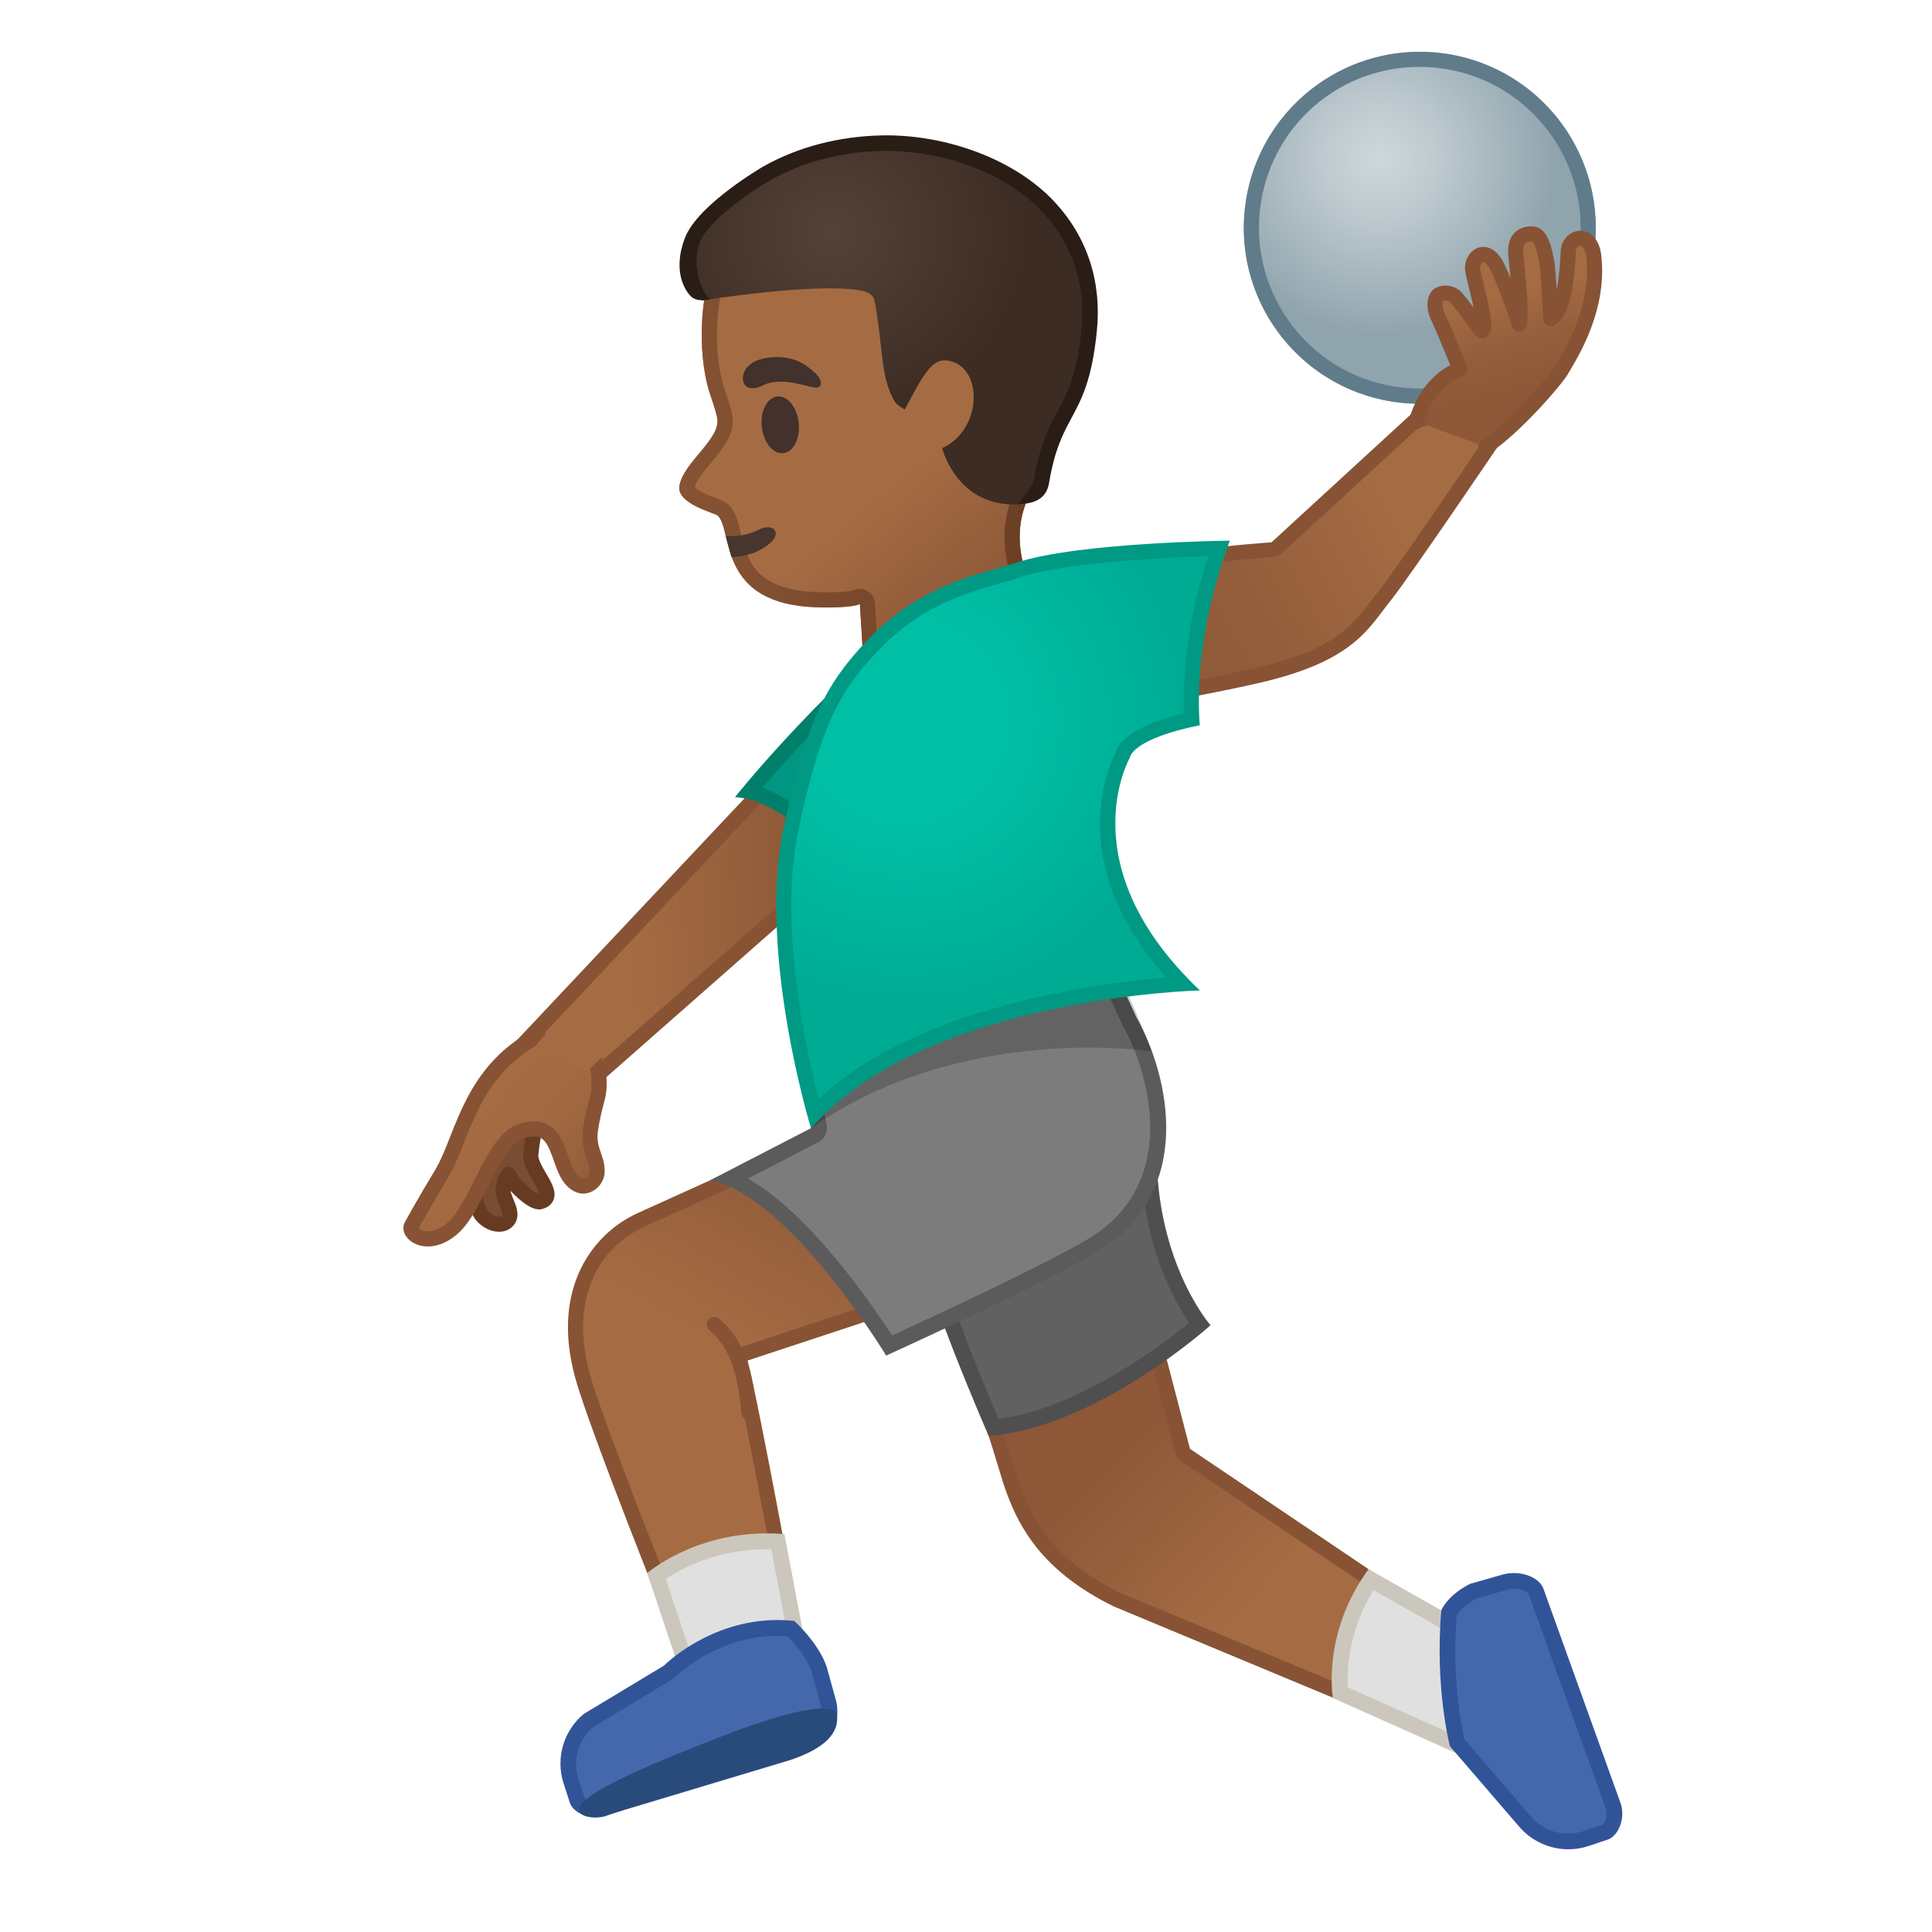
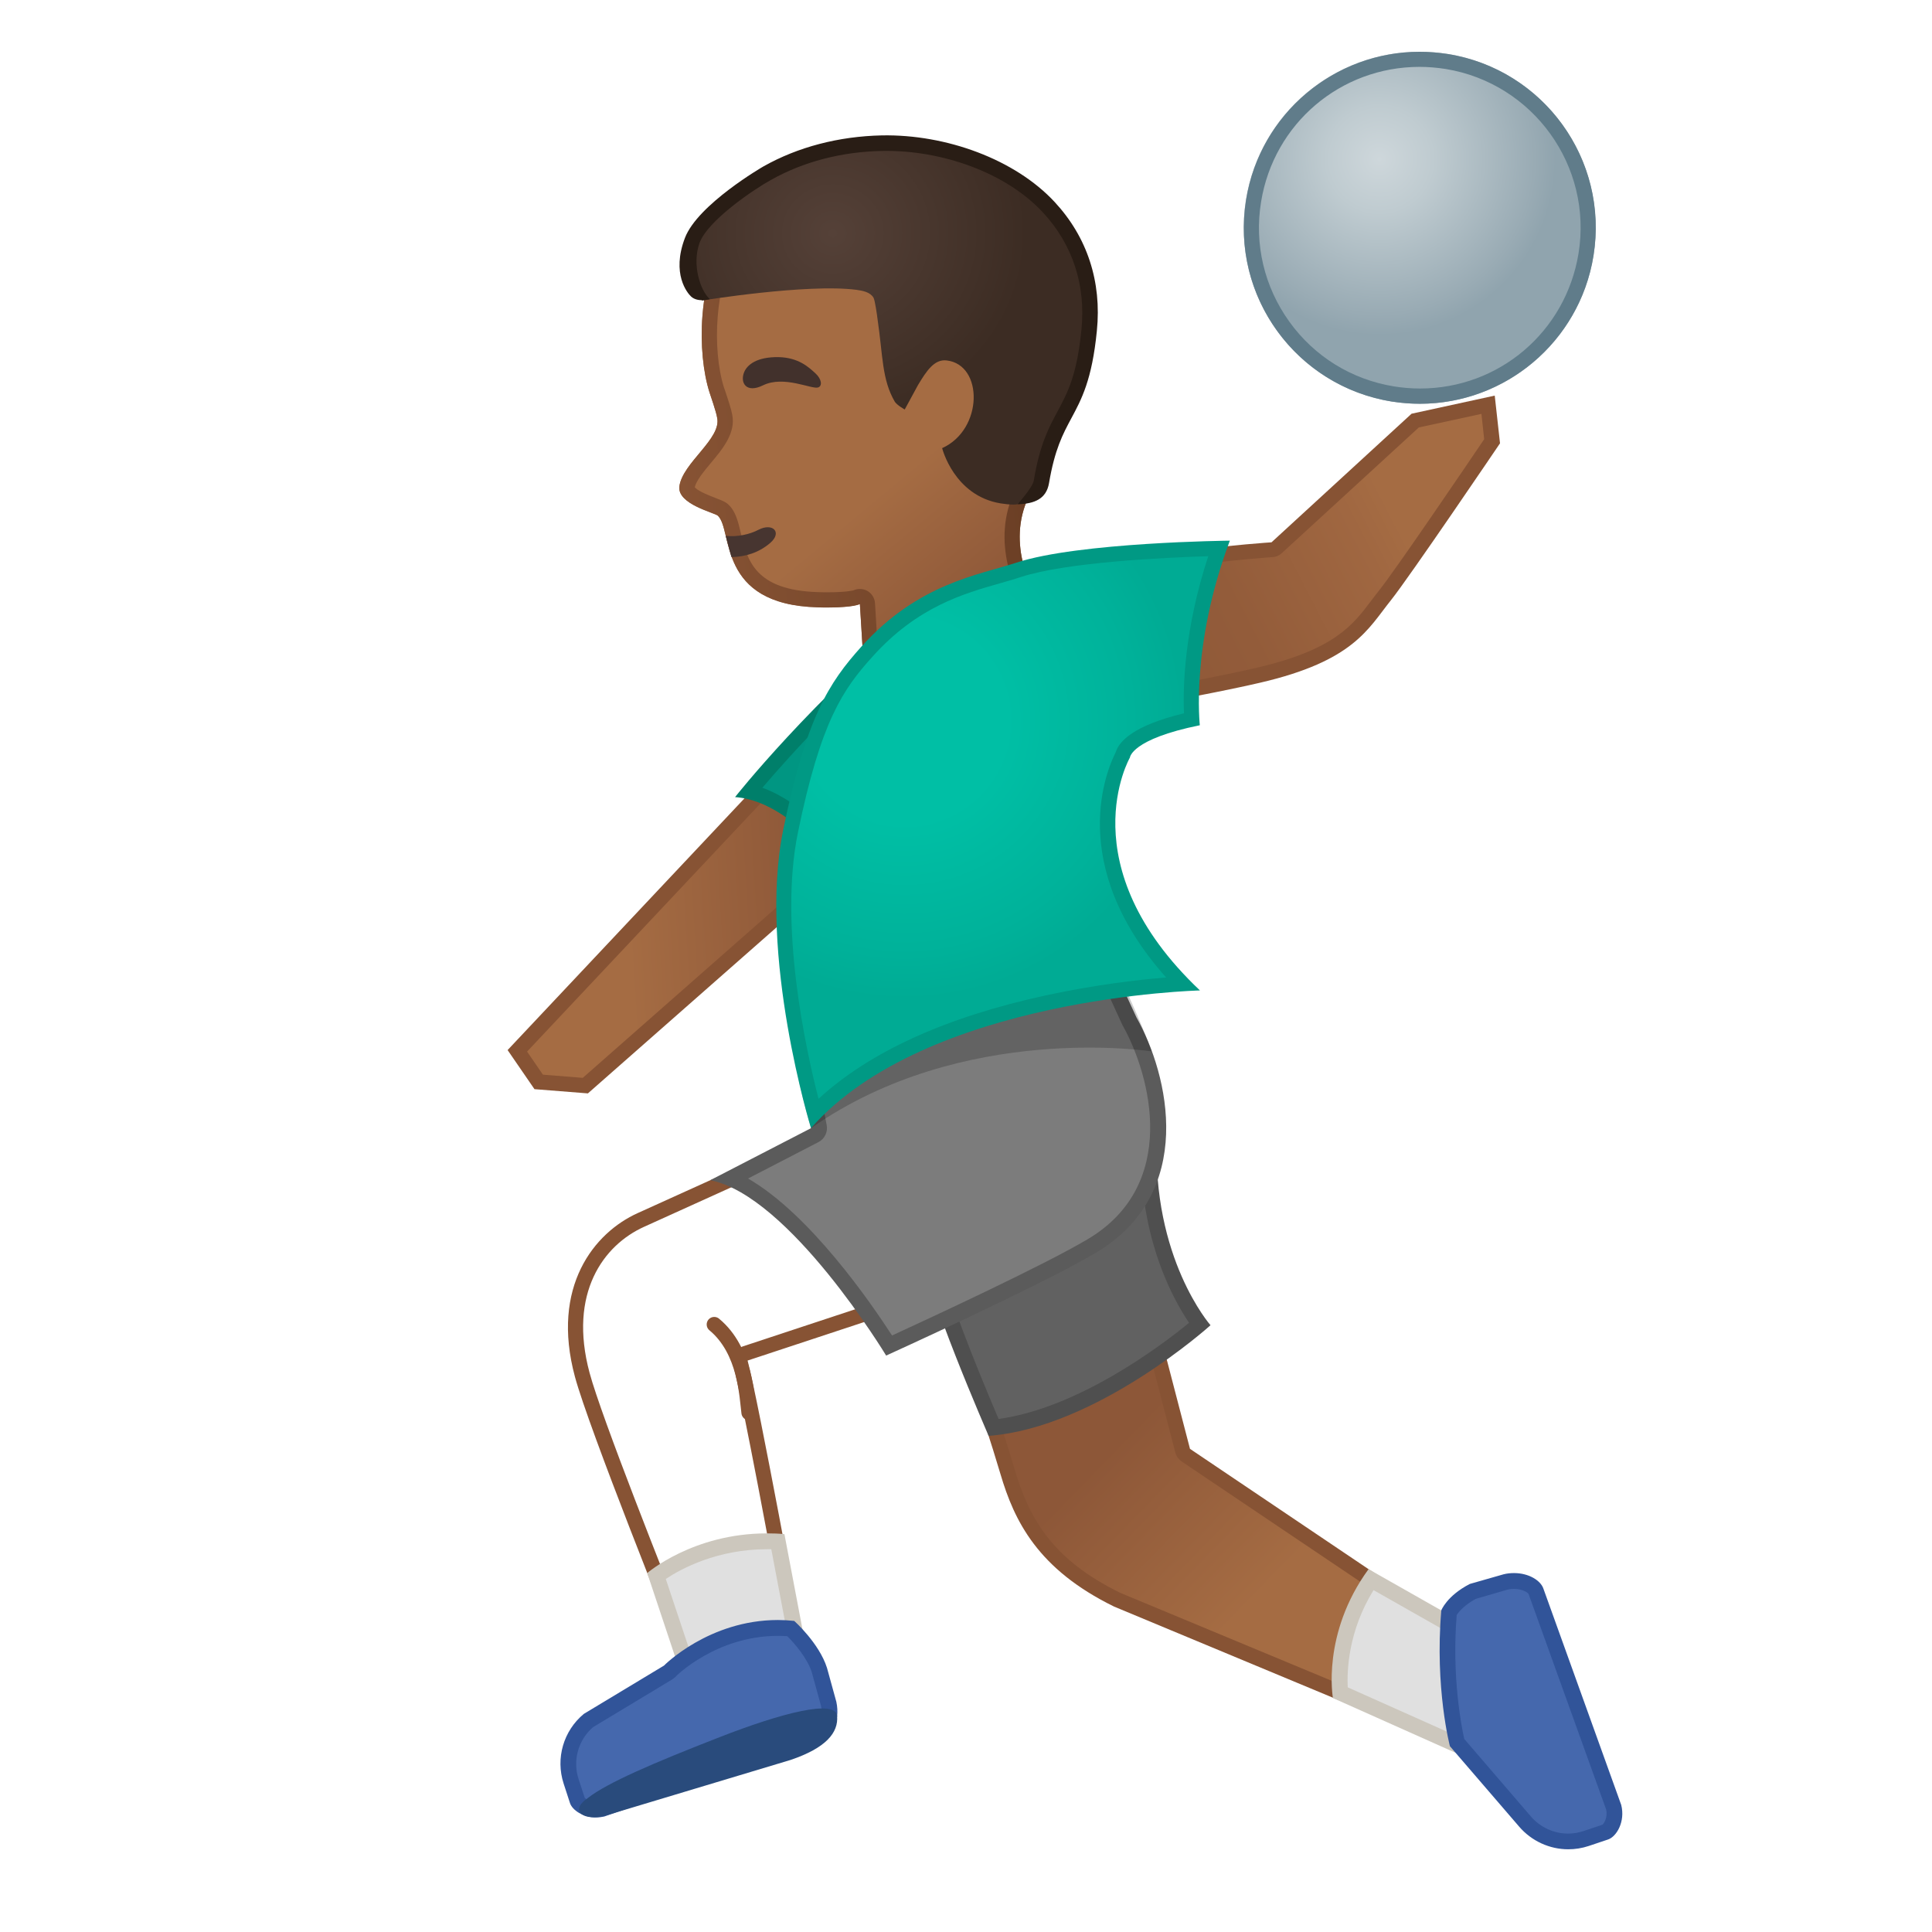
<svg xmlns="http://www.w3.org/2000/svg" xmlns:xlink="http://www.w3.org/1999/xlink" enable-background="new 0 0 128 128" viewBox="0 0 128 128">
  <linearGradient id="e" x1="94.295" x2="72.986" y1="83.526" y2="66.164" gradientTransform="matrix(.996 .088 -.088 .996 4.255 18.881)" gradientUnits="userSpaceOnUse">
    <stop stop-color="#A56C43" offset=".312" />
    <stop stop-color="#8D5738" offset=".813" />
  </linearGradient>
  <path d="m74.01 105.97c-4.87-2.38-6.36-5.48-7.25-8.47-0.95-3.23-3.18-9.82-3.78-11.59l11.51-4.66 3.87 14.86c0.03 0.12 0.1 0.22 0.21 0.29l17.57 11.83-0.53 6.73-21.6-8.99z" fill="url(#e)" />
  <path d="m74.15 81.93 3.72 14.31c0.06 0.24 0.21 0.44 0.41 0.58l17.33 11.67-0.45 5.75-20.94-8.71c-4.44-2.18-6.01-4.84-6.99-8.16-0.89-3.01-2.87-8.92-3.64-11.16l10.56-4.28m0.68-1.35-12.48 5.05s2.82 8.25 3.93 12.02c0.92 3.12 2.47 6.31 7.53 8.79l22.24 9.26 0.6-7.71-17.81-12-4.01-15.41z" fill="#875334" />
  <path d="m88.8 112.14c-0.09-0.93-0.21-4.17 2.03-7.49l6.49 3.68-0.92 7.2-7.6-3.39z" fill="#E0E0E0" />
  <path d="m91 105.35 5.75 3.26-0.79 6.16-6.67-2.98c-0.05-1.08 0.02-3.7 1.71-6.44m-0.33-1.39c-3.13 4.29-2.36 8.54-2.36 8.54l8.51 3.8 1.06-8.25-7.21-4.09z" fill="#CCC7BD" />
  <path d="m65.84 94.57c-1.6-3.69-3.88-9.42-4.03-10.97l14.3-7.51c-0.05 6.42 2.46 10.39 3.38 11.64-1.56 1.31-7.73 6.21-13.65 6.84z" fill="#616161" />
  <path d="m75.59 76.96c0.15 5.49 2.14 9.13 3.19 10.68-1.92 1.57-7.34 5.64-12.62 6.37-1.72-4.01-3.45-8.51-3.78-10.11l13.21-6.94m1.06-1.74zm0 0-15.37 8.07c-0.23 1.63 4.22 11.84 4.22 11.84 7.18-0.54 14.7-7.33 14.7-7.33s-3.91-4.44-3.55-12.58z" fill="#4F4F4F" />
  <linearGradient id="d" x1="-143.19" x2="-164.99" y1="-158.51" y2="-181.88" gradientTransform="matrix(.296 .955 -.955 .296 -64.138 282.88)" gradientUnits="userSpaceOnUse">
    <stop stop-color="#A56C43" offset=".312" />
    <stop stop-color="#8D5738" offset=".813" />
  </linearGradient>
-   <path d="m44.95 108.09c-0.84-2.09-5.56-13.93-6.39-17.01-1.5-5.58 1.02-8.96 3.89-10.26l22.22-10.06 4.03 12.53-19.33 6.39c-0.25 0.08-0.39 0.35-0.33 0.6 0.65 2.47 2.95 14.9 3.48 17.75l-7.57 0.06z" fill="url(#d)" />
  <path d="m64.37 71.45 3.71 11.52-18.86 6.23c-0.5 0.17-0.79 0.69-0.65 1.2 0.61 2.32 2.68 13.46 3.36 17.13l-6.63 0.06c-1.1-2.76-5.46-13.71-6.24-16.64-1.42-5.28 0.93-8.46 3.61-9.67l21.7-9.83m0.61-1.38-22.73 10.3c-2.88 1.3-5.77 4.87-4.16 10.84 0.92 3.43 6.53 17.38 6.53 17.38l8.5-0.08s-2.84-15.54-3.59-18.37l19.8-6.54-4.35-13.53z" fill="#875334" />
  <path d="m43.49 104.4c0.83-0.6 3.48-2.29 7.31-2.29 0.24 0 0.48 0.01 0.72 0.02l1.51 7.92-6.83 2.49-2.71-8.14z" fill="#E0E0E0" />
  <path d="m50.81 102.64h0.29l1.34 7.07-5.91 2.15-2.42-7.25c1.02-0.68 3.41-1.97 6.7-1.97m0-1.05c-4.91 0-7.93 2.63-7.93 2.63l3 9 7.75-2.83-1.66-8.75c-0.4-0.04-0.79-0.05-1.16-0.05z" fill="#CCC7BD" />
  <path d="m39.49 119.89c-0.69 0-1.17-0.39-1.24-0.6l-0.42-1.29c-0.47-1.47-0.01-3.06 1.18-4.04l5.25-3.16c0.04-0.02 0.07-0.05 0.1-0.08s2.89-2.86 7.18-2.86c0.28 0 0.56 0.01 0.85 0.04 0.37 0.36 1.51 1.54 1.9 2.77l0.61 2.23c0.23 1.06-0.3 1.88-0.63 1.99l-14.41 4.98c-0.09 0-0.23 0.02-0.37 0.02z" fill="#4568AD" />
  <path d="m51.54 108.38c0.2 0 0.41 0.01 0.62 0.02 0.5 0.5 1.33 1.47 1.62 2.38l0.61 2.22c0.17 0.81-0.2 1.33-0.3 1.39l-14.34 4.96c-0.09 0.02-0.17 0.03-0.26 0.03-0.41 0-0.68-0.19-0.75-0.27l-0.41-1.25c-0.4-1.24-0.02-2.58 0.96-3.43l5.24-3.16c0.07-0.05 0.14-0.1 0.21-0.16 0.02-0.05 2.71-2.73 6.8-2.73m0-1.05c-4.58 0-7.55 3.02-7.55 3.02l-5.31 3.2c-1.35 1.12-1.88 2.94-1.34 4.61l0.42 1.29c0.15 0.47 0.86 0.96 1.73 0.96 0.18 0 0.36-0.02 0.54-0.06l14.4-4.98c0.64-0.21 1.26-1.31 0.98-2.62l-0.62-2.25c-0.52-1.64-2.17-3.11-2.17-3.11-0.37-0.04-0.73-0.06-1.08-0.06z" fill="#315499" />
  <path d="m58.91 89.15c-1.14-1.82-5.94-9.1-10.49-11.07l5.57-2.87c0.21-0.11 0.32-0.33 0.27-0.56l-0.79-4.12 0.23-3.74 18.56-4.72 2.54 5.56c1.98 3.52 3.97 11.12-2.51 14.95-3.16 1.86-11.43 5.67-13.38 6.57z" fill="#7C7C7C" />
  <path d="m71.97 62.68 2.36 5.16c0.01 0.03 0.03 0.05 0.04 0.08 1.87 3.33 3.79 10.59-2.34 14.2-2.96 1.75-10.43 5.21-12.93 6.36-1.39-2.15-5.43-8.03-9.54-10.4l4.66-2.41c0.41-0.21 0.64-0.67 0.55-1.13l-0.77-4.05 0.2-3.29 17.77-4.52m0.58-1.23-19.35 4.93-0.26 4.18 0.8 4.18-6.68 3.45c5.26 1.05 11.65 11.62 11.65 11.62s10.21-4.63 13.86-6.79c6.72-3.97 4.87-11.8 2.72-15.62l-2.74-5.95z" fill="#5B5B5B" />
  <path d="m103.9 122c-1.11 0-2.15-0.48-2.87-1.32l-4.5-5.23c-0.16-0.66-0.9-4.16-0.53-8.62 0.1-0.18 0.49-0.82 1.58-1.4l2.19-0.63c0.17-0.04 0.36-0.06 0.55-0.06 0.79 0 1.35 0.39 1.45 0.67l5.16 14.34c0.21 0.84-0.29 1.53-0.55 1.62l-1.28 0.43c-0.4 0.13-0.8 0.2-1.2 0.2z" fill="#4568AD" />
  <path d="m100.31 105.27c0.57 0 0.91 0.25 0.96 0.33l5.14 14.28c0.12 0.53-0.14 0.93-0.24 1.01l-1.25 0.42c-0.33 0.11-0.68 0.17-1.03 0.17-0.95 0-1.85-0.42-2.47-1.14l-4.41-5.13c-0.19-0.86-0.83-4.11-0.5-8.21 0.13-0.2 0.48-0.64 1.26-1.07l2.1-0.61c0.15-0.04 0.3-0.05 0.44-0.05m0-1.05c-0.22 0-0.45 0.02-0.69 0.08l-2.24 0.64c-1.53 0.79-1.89 1.75-1.89 1.75-0.44 5.15 0.57 9 0.57 9l4.58 5.32c0.83 0.97 2.03 1.51 3.26 1.51 0.45 0 0.91-0.07 1.36-0.22l1.28-0.43c0.56-0.19 1.15-1.18 0.87-2.29l-5.16-14.34c-0.18-0.52-0.95-1.02-1.94-1.02z" fill="#315499" />
  <path d="m47.32 87.75c2.09 1.73 2.16 4.8 2.3 5.84" fill="none" stroke="#875334" stroke-linecap="round" stroke-linejoin="round" stroke-miterlimit="10" />
  <path d="m47.68 115.09c-4.39 1.71-7.46 3.03-8.73 4.03-1.33 0.91-0.17 1.54 1.13 1.18l12.3-3.7c2.33-0.79 3.18-1.8 3.08-2.92-0.1-1.11-3.66-0.2-7.78 1.41z" fill="#294B7C" />
  <path d="m53.74 74.74c10.04-7.05 22.57-5.08 22.57-5.08-1.54-4.2-4.48-9.59-4.48-9.59s-18.83 4.97-19.19 7.55 1.1 7.12 1.1 7.12z" opacity=".2" />
  <linearGradient id="c" x1="36.111" x2="60.981" y1="75.692" y2="75.692" gradientTransform="matrix(.998 -.058 .058 .998 -6.665 -12.526)" gradientUnits="userSpaceOnUse">
    <stop stop-color="#A56C43" offset=".312" />
    <stop stop-color="#8D5738" offset=".813" />
  </linearGradient>
  <polygon points="35.69 71.68 34.27 69.62 54.15 48.5 58.32 54.73 38.78 71.93" fill="url(#c)" />
  <path d="m54.08 49.3 3.58 5.35-19.05 16.76-2.64-0.21-1.05-1.53 19.16-20.37m0.13-1.6-20.58 21.87 1.78 2.59 3.54 0.28 20.03-17.63-4.77-7.11z" fill="#875334" />
  <defs>
-     <path id="b" d="m38.91 71-3.61-1.5 0.87-1.01s-0.89-1.14-1.51-0.69c-1.15 0.83-4.81 1.8-6.15 3.33 0 0-5.23 5.29-5.22 6.01 0 0.21 3.48 7.02 3.94 7.14 8.75 2.17 12.84-4.23 13.21-4.65 1.4-1.62 0.44-6.24 0.25-8.18-0.03-0.3-0.84-1.4-0.84-1.4l-0.94 0.95z" />
-   </defs>
+     </defs>
  <clipPath id="a">
    <use xlink:href="#b" />
  </clipPath>
  <path d="m33.57 71.99s-1.56 2.52-2.1 5.73c-0.22 1.33 0.23 2.52 0.4 2.74 0.55 0.71 1.53 0.88 1.85 0.29 0.27-0.51-0.4-1.36-0.39-1.86 0.01-0.6 0.36-1.08 0.36-1.08 0.21 0.62 1.62 1.94 2.1 1.81 1.33-0.37-0.72-2.04-0.62-3.14 0.26-2.86 1.37-4.72 1.37-4.72l-2.97 0.23z" clip-path="url(#a)" fill="#7A4C32" stroke="#663B22" stroke-linecap="round" stroke-linejoin="round" stroke-miterlimit="10" />
  <linearGradient id="n" x1="56.919" x2="66.644" y1="-147.64" y2="-147.64" gradientTransform="matrix(.766 .643 -.643 .766 -107.24 150.58)" gradientUnits="userSpaceOnUse">
    <stop stop-color="#A56C43" offset="0" />
    <stop stop-color="#A26941" offset=".427" />
    <stop stop-color="#97603D" offset=".784" />
    <stop stop-color="#8D5738" offset="1" />
  </linearGradient>
  <path d="m38.22 78.46c-1.48-0.86-0.81-4.35-3.6-3.55-2.04 0.58-2.96 5.06-4.68 6.5-1.67 1.4-3.06 0.26-2.64-0.27 0 0 0.91-1.65 1.98-3.41 1.28-2.13 1.74-6.07 5.43-8.54 0.65-0.44 1.23-0.65 1.82-0.65 0.63 0 1.28 0.25 2.06 0.74 0.51 0.32 0.98 1.08 1.05 1.71 0.19 1.75-0.16 1.58-0.51 3.8-0.22 1.36 0.47 1.89 0.43 2.86-0.02 0.56-0.67 1.2-1.34 0.81z" clip-path="url(#a)" fill="url(#n)" stroke="#875334" stroke-linecap="round" stroke-linejoin="round" stroke-miterlimit="10" />
  <radialGradient id="m" cx="56.194" cy="49.08" r="7.964" gradientUnits="userSpaceOnUse">
    <stop stop-color="#00BFA5" offset="0" />
    <stop stop-color="#00B29A" offset=".104" />
    <stop stop-color="#009682" offset=".263" />
  </radialGradient>
  <path d="m56.7 58.24c-1.11-1.58-3.86-5.04-7.06-5.8 1.5-1.8 5.96-6.93 12.09-12.01 0.6-0.49 0.83-0.52 0.88-0.52 0.8 0.93-2.38 10.08-5.91 18.33z" fill="url(#m)" />
  <path d="m62.19 40.71c-0.13 2.37-2.76 9.76-5.61 16.53-1.25-1.63-3.47-4.1-6.07-5.05 1.83-2.15 6-6.77 11.54-11.37 0.06-0.04 0.1-0.07 0.14-0.11m0.43-1.29c-0.28 0-0.67 0.2-1.2 0.63-7.7 6.38-12.72 12.76-12.72 12.76 4.27 0.28 8.09 6.48 8.09 6.48s8.62-19.87 5.83-19.87z" fill="#007F6A" />
  <circle cx="73.45" cy="41.59" r="4.37" fill="#FBC11B" />
  <linearGradient id="l" x1="142.89" x2="159.48" y1="-157.85" y2="-124.3" gradientTransform="matrix(.973 -.231 .231 .973 -53.925 200.49)" gradientUnits="userSpaceOnUse">
    <stop stop-color="#A56C43" offset=".55" />
    <stop stop-color="#8D5738" offset=".83" />
    <stop stop-color="#7A4C32" offset="1" />
  </linearGradient>
  <path d="m69.85 15.84c-3.05-4.19-9.46-7.14-14.49-5.92-5.63 1.37-8.4 5.71-8.82 10.98-0.15 1.91 0.05 3.79 0.47 5.1 0.05 0.16 0.45 1.3 0.5 1.66 0.32 1.39-2.29 2.99-2.5 4.56-0.15 1.18 2.34 1.74 2.55 1.94 1.03 0.98-0.1 5.89 6.62 6.07 2.34 0.06 2.79-0.22 2.79-0.22l0.47 7.63s5.02 1.17 9.33-0.53c4.92-1.94 1.85-7.7 1.85-7.7s-2.07-3.28-0.43-6.58c2.13-4.29 3.62-14.29 1.66-16.99z" fill="url(#l)" />
  <linearGradient id="k" x1="44.804" x2="71.749" y1="30.662" y2="27.406" gradientUnits="userSpaceOnUse">
    <stop stop-color="#875334" offset="0" />
    <stop stop-color="#663B22" offset="1" />
  </linearGradient>
  <path d="m57.78 10.65c4.08 0 8.82 2.43 11.26 5.78 1.62 2.22 0.3 11.81-1.75 15.96-1.78 3.59 0.19 7.08 0.45 7.52 0.13 0.25 1.29 2.64 0.61 4.47-0.3 0.82-0.94 1.41-1.95 1.81-1.44 0.57-3.13 0.85-5.03 0.85-1.25 0-2.32-0.13-2.98-0.23l-0.42-6.85c-0.02-0.35-0.23-0.67-0.54-0.83-0.14-0.07-0.3-0.11-0.46-0.11-0.15 0-0.29 0.03-0.42 0.09-0.08 0.02-0.51 0.13-1.7 0.13-0.19 0-0.41 0-0.64-0.01-4.22-0.12-4.71-2.14-5.13-3.92-0.18-0.76-0.34-1.43-0.82-1.88-0.19-0.18-0.42-0.27-0.79-0.41-0.81-0.31-1.29-0.55-1.44-0.74 0.1-0.44 0.61-1.06 1.07-1.61 0.78-0.93 1.66-1.99 1.41-3.2-0.06-0.34-0.24-0.9-0.49-1.64l-0.05-0.14c-0.4-1.25-0.56-3.01-0.42-4.72 0.25-3.1 1.62-8.53 8.05-10.09 0.68-0.15 1.42-0.23 2.18-0.23m0-1c-0.83 0-1.64 0.09-2.42 0.28-5.63 1.37-8.4 5.71-8.82 10.98-0.15 1.91 0.05 3.79 0.47 5.1 0.05 0.16 0.45 1.3 0.5 1.66 0.32 1.39-2.29 2.99-2.5 4.56-0.15 1.18 2.34 1.74 2.55 1.94 1.03 0.98-0.1 5.89 6.62 6.07 0.24 0.01 0.46 0.01 0.66 0.01 1.77 0 2.13-0.23 2.13-0.23l0.47 7.63s1.68 0.39 3.93 0.39c1.64 0 3.58-0.21 5.4-0.92 4.92-1.94 1.85-7.7 1.85-7.7s-2.07-3.28-0.43-6.58c2.13-4.3 3.63-14.3 1.67-17-2.58-3.53-7.56-6.19-12.08-6.19z" fill="url(#k)" />
  <path d="m48.46 36.91c0.93-0.02 1.83-0.3 2.57-0.94 0.81-0.7 0.17-1.36-0.78-0.87-0.57 0.3-1.4 0.49-2.17 0.4l0.38 1.41z" fill="#473530" />
-   <ellipse transform="matrix(.994 -.106 .106 .994 -2.699 5.658)" cx="51.72" cy="28.14" rx="1.23" ry="1.89" fill="#42312C" />
  <path d="m50.55 25.53c-1.12 0.55-1.53-0.18-1.25-0.87 0.21-0.51 0.86-1.02 2.28-1 1.34 0.03 2.01 0.68 2.44 1.07s0.47 0.85 0.18 0.94c-0.41 0.14-2.27-0.82-3.65-0.14z" fill="#42312C" />
  <radialGradient id="j" cx="105.71" cy="-114.37" r="12.406" gradientTransform="matrix(1.033 -.107 .109 .994 -41.559 140.45)" gradientUnits="userSpaceOnUse">
    <stop stop-color="#554138" offset="0" />
    <stop stop-color="#3C2C23" offset="1" />
  </radialGradient>
  <path d="m59.94 27.13 0.88-1.62c0.56-0.93 1.08-1.73 1.9-1.63 2.44 0.28 2.43 4.58-0.3 5.81 0 0 0.78 3.15 3.87 3.66 0.32 0.05 0.61 0.08 0.86 0.08 0.82 0.01 1.41-0.67 1.54-1.48 0.85-5.04 2.59-4.22 3.17-10.05 0.79-8.01-6.68-12.55-13.43-12.41-2.63 0.05-5.3 0.69-7.6 1.99-0.98 0.54-4.35 2.72-4.97 4.46-0.8 2.24 0.65 3.97 0.65 3.97s6.95-1.13 10.22-0.71c0.43 0.06 0.92 0.15 1.14 0.52 0.1 0.16 0.25 1.24 0.27 1.43 0.36 2.43 0.28 3.98 1.14 5.46 0.14 0.23 0.66 0.52 0.66 0.52z" fill="url(#j)" />
  <path d="m69.88 13.39c-2.62-2.83-7.19-4.5-11.45-4.42-2.86 0.06-5.57 0.77-7.84 2.05-0.04 0.02-4.36 2.52-5.21 4.74-0.91 2.38 0.16 3.66 0.41 3.89 0.45 0.41 1.24 0.17 1.24 0.17-0.65-0.58-1.19-2.31-0.69-3.71 0.54-1.51 3.66-3.6 4.74-4.19 2.13-1.2 4.67-1.87 7.36-1.92 3.97-0.08 8.25 1.46 10.67 4.09 1.95 2.11 2.83 4.78 2.54 7.73-0.3 3.05-0.92 4.19-1.57 5.41-0.59 1.09-1.19 2.21-1.59 4.61-0.09 0.51-1.12 1.57-1.04 1.57 1.1-0.04 1.87-0.36 2.05-1.4 0.38-2.24 0.91-3.24 1.48-4.3 0.67-1.25 1.37-2.54 1.69-5.79 0.33-3.26-0.64-6.21-2.79-8.53z" fill="#291D15" />
  <radialGradient id="i" cx="100.84" cy="-32.484" r="11.68" gradientTransform="matrix(.987 .161 -.161 .987 -13.365 26.365)" gradientUnits="userSpaceOnUse">
    <stop stop-color="#CED7DB" offset="0" />
    <stop stop-color="#BFCBD0" offset=".303" />
    <stop stop-color="#99ABB4" offset=".88" />
    <stop stop-color="#90A4AE" offset="1" />
  </radialGradient>
  <circle cx="94.06" cy="15.09" r="11.66" fill="url(#i)" />
  <path d="m94.05 4.43c0.57 0 1.16 0.05 1.73 0.14 5.8 0.95 9.75 6.43 8.8 12.23-0.85 5.18-5.26 8.94-10.5 8.94-0.58 0-1.16-0.05-1.73-0.14-2.81-0.46-5.27-1.98-6.93-4.29s-2.33-5.13-1.87-7.94c0.84-5.18 5.26-8.94 10.5-8.94m0-1c-5.61 0-10.56 4.07-11.49 9.79-1.04 6.36 3.28 12.35 9.63 13.38 0.64 0.1 1.27 0.15 1.89 0.15 5.61 0 10.56-4.07 11.49-9.79 1.04-6.36-3.28-12.35-9.63-13.38-0.64-0.1-1.27-0.15-1.89-0.15z" fill="#607C8A" />
  <linearGradient id="h" x1="99.393" x2="82.84" y1="-9.717" y2="2.698" gradientTransform="matrix(.986 .168 -.168 .986 -7.267 27.045)" gradientUnits="userSpaceOnUse">
    <stop stop-color="#A56C43" offset="0" />
    <stop stop-color="#A06741" offset=".129" />
    <stop stop-color="#935C3A" offset=".587" />
    <stop stop-color="#8E5838" offset="1" />
  </linearGradient>
  <path d="m68.59 47.51c-0.55-0.81-2.19-3.47-1.65-5.68 0.26-1.07 1.02-1.91 2.26-2.5 4.72-2.24 14.96-2.9 15.06-2.9 0.11-0.01 0.22-0.05 0.31-0.13l9.18-8.43 4.83-1.05 0.26 2.42c-0.8 1.18-6 8.85-7.1 10.22-0.18 0.22-0.35 0.45-0.53 0.68-1.25 1.66-2.55 3.37-7.85 4.6-3.88 0.91-12.97 2.46-14.77 2.77z" fill="url(#h)" />
  <path d="m98.15 27.42 0.18 1.68c-1.06 1.57-5.92 8.73-6.97 10.03-0.18 0.23-0.36 0.46-0.53 0.69-1.2 1.59-2.44 3.23-7.57 4.42-3.69 0.87-12.07 2.31-14.43 2.71-0.73-1.14-1.81-3.32-1.39-5.02 0.23-0.93 0.88-1.63 1.99-2.16 4.63-2.2 14.78-2.85 14.88-2.86 0.23-0.01 0.45-0.11 0.61-0.26l9.08-8.33 4.15-0.9m0.88-1.21-5.51 1.2-9.28 8.52s-10.38 0.64-15.25 2.95c-5.57 2.65-0.62 9.18-0.62 9.18s10.75-1.8 15.12-2.83c6.21-1.44 7.15-3.58 8.66-5.46 1.21-1.51 7.23-10.4 7.23-10.4l-0.35-3.16z" fill="#875334" />
  <linearGradient id="g" x1="98.825" x2="99.936" y1="43.346" y2="49.764" gradientTransform="matrix(.996 -.084 .084 .996 -3.11 -15.099)" gradientUnits="userSpaceOnUse">
    <stop stop-color="#A56C43" offset="0" />
    <stop stop-color="#A06741" offset=".129" />
    <stop stop-color="#935C3A" offset=".587" />
    <stop stop-color="#8E5838" offset="1" />
  </linearGradient>
-   <path d="m93.84 27.93c0.82-2.89 2.89-3.47 2.89-3.47s-1.05-2.61-1.45-3.44-0.12-1.4 0.03-1.48c0.5-0.28 1.02-0.01 1.17 0.18 0.67 0.81 1.68 2.21 1.68 2.21 0.43-0.17-0.24-2.43-0.58-3.95-0.2-0.89 0.86-1.86 1.63-0.28 0.64 1.31 1.45 3.77 1.45 3.77 0.15-1-0.04-2.58-0.23-4.57-0.09-0.93 0.29-1.34 0.9-1.4 0.45-0.04 0.84 0.08 1.16 1.93 0.09 0.55 0.25 3.69 0.25 3.69 0.87-0.45 1.09-2.87 1.16-4.44 0.05-1.1 1.5-1.38 1.69 0.28 0.39 3.37-1.35 6.24-2.15 7.58-0.42 0.7-3.06 3.75-5.01 5.06" fill="url(#g)" stroke="#875334" stroke-linecap="round" stroke-linejoin="round" stroke-miterlimit="10" />
  <radialGradient id="f" cx="42.005" cy="-42.38" r="18.513" gradientTransform="matrix(.943 .334 -.334 .943 6.167 73.675)" gradientUnits="userSpaceOnUse">
    <stop stop-color="#00BFA5" offset=".364" />
    <stop stop-color="#00B29A" offset=".812" />
    <stop stop-color="#00AB94" offset="1" />
  </radialGradient>
  <path d="m53.98 73.75c-0.76-2.78-2.98-11.89-1.59-18.67 1.54-7.54 3.07-9.69 5.06-11.91 3.08-3.42 6.35-4.35 8.73-5.03 0.47-0.13 0.91-0.26 1.31-0.39 3.38-1.11 10.91-1.37 13.27-1.42-1.97 5.58-1.89 9.93-1.8 11.32-3.74 0.82-4.45 1.9-4.57 2.37-0.41 0.81-3.45 7.5 3.95 15.15-4.04 0.25-17.47 1.58-24.36 8.58z" fill="url(#f)" />
  <path d="m80.05 36.85c-1.6 4.86-1.68 8.72-1.61 10.41-3.37 0.81-4.31 1.87-4.52 2.58-0.55 1.07-3.35 7.42 3.34 14.92-1.87 0.15-4.75 0.49-7.99 1.19-6.62 1.44-11.66 3.74-15.04 6.85-0.88-3.42-2.62-11.49-1.37-17.62 1.52-7.42 3-9.52 4.94-11.67 2.98-3.32 6.04-4.18 8.5-4.88 0.48-0.14 0.92-0.26 1.33-0.4 3.04-0.99 9.54-1.29 12.42-1.38m1.43-1.03zm0 0s-10.02 0.1-14.15 1.46c-2.48 0.82-6.49 1.36-10.26 5.56-2.16 2.4-3.65 4.7-5.18 12.14-1.69 8.29 1.84 19.76 1.84 19.76 7.65-8.7 25.77-9.12 25.77-9.12-8.76-8.29-4.64-15.43-4.64-15.43s0.08-1.22 4.63-2.14c0.01 0-0.63-5.25 1.99-12.23z" fill="#009984" />
</svg>